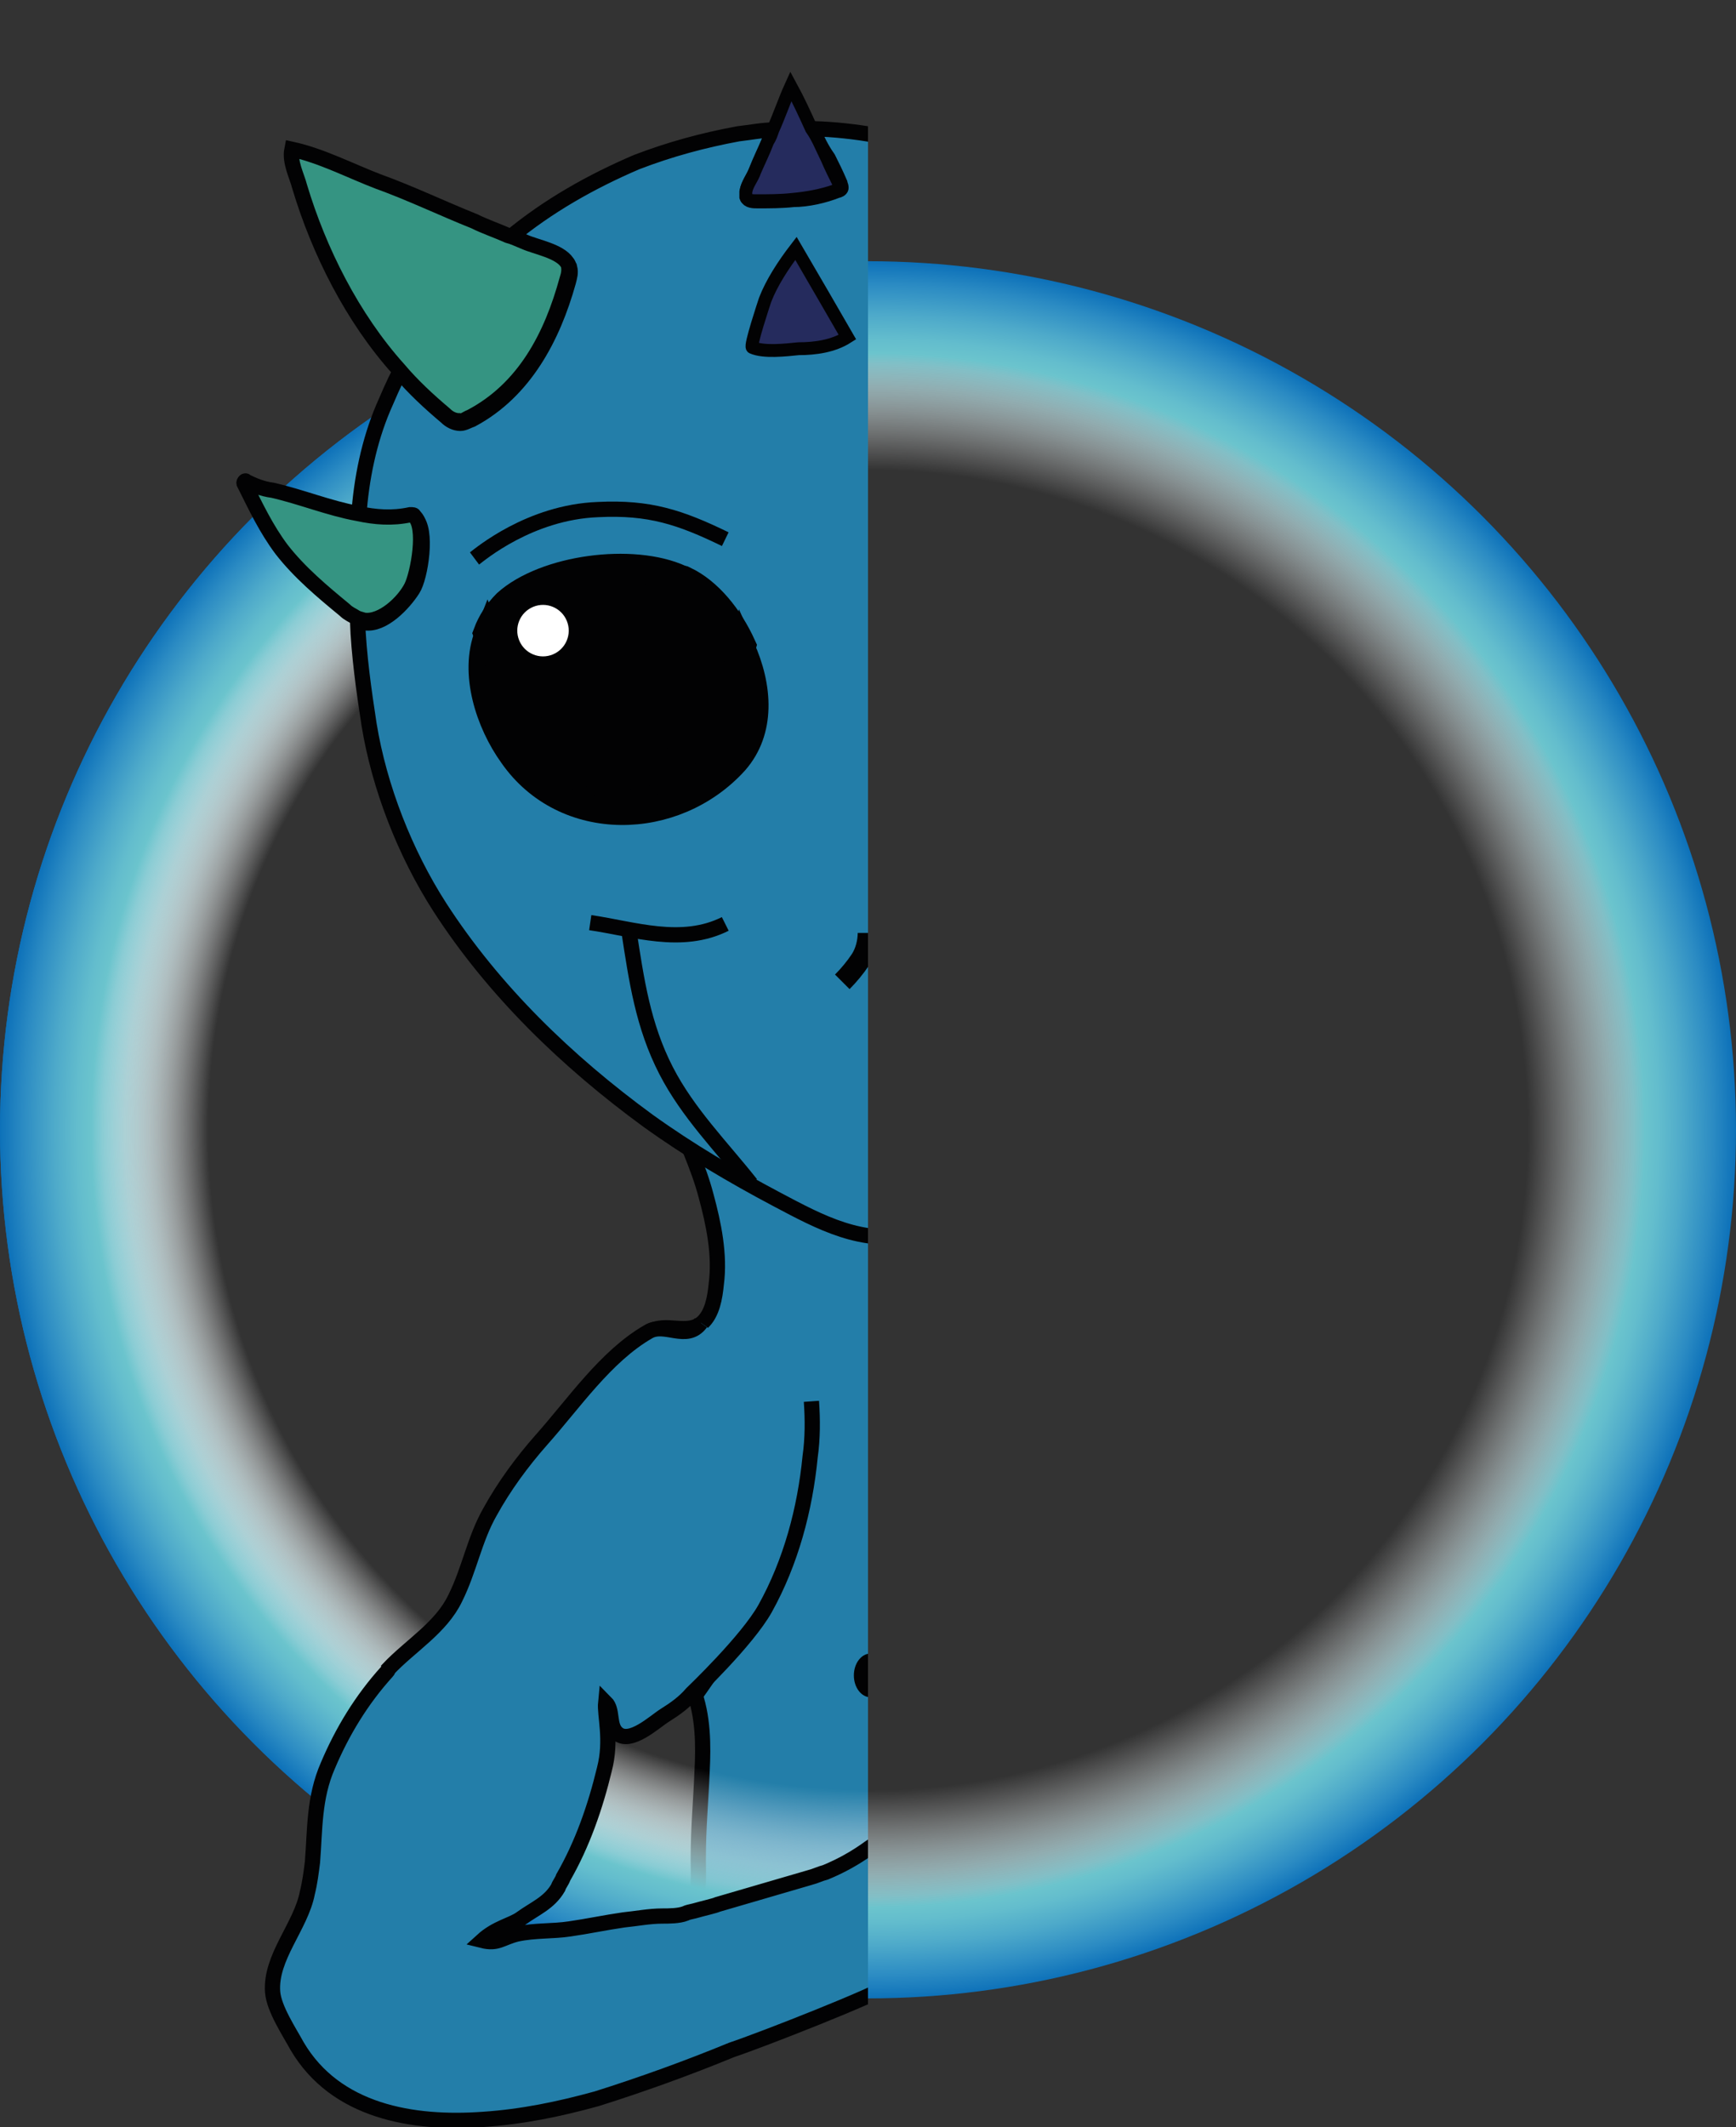
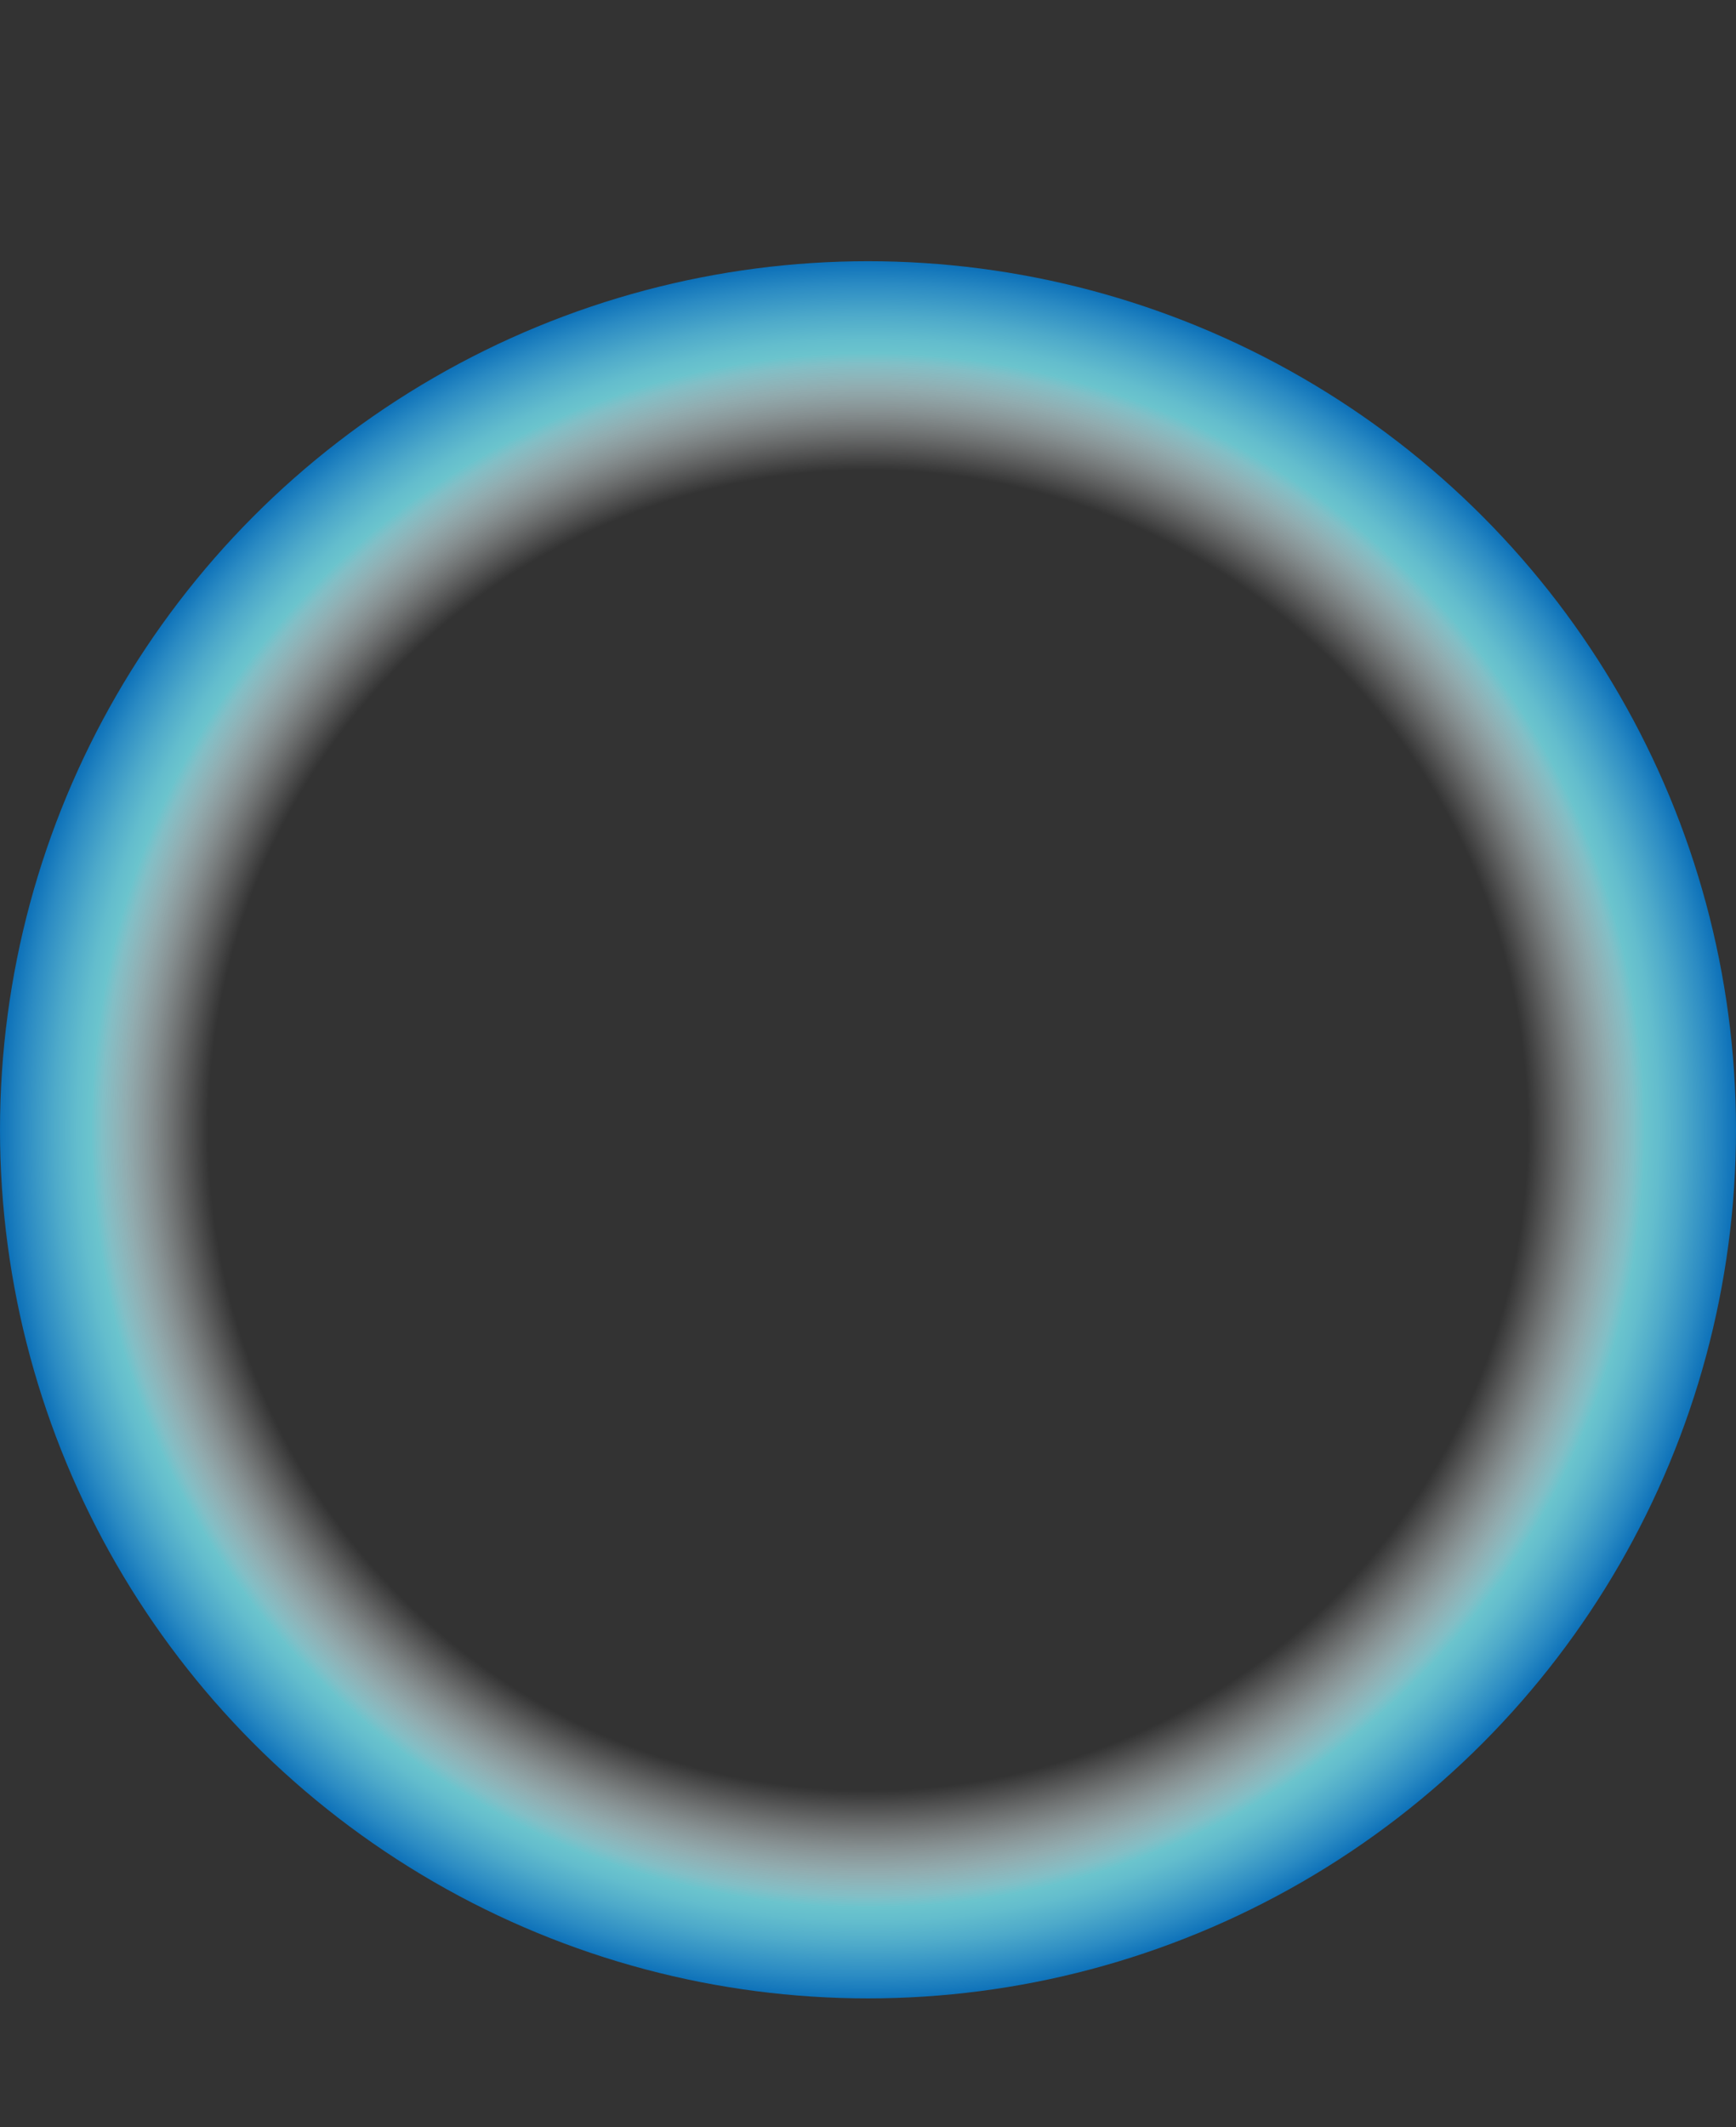
<svg xmlns="http://www.w3.org/2000/svg" xmlns:xlink="http://www.w3.org/1999/xlink" version="1.1" id="Ebene_1" x="0px" y="0px" viewBox="0 0 135 165.3" style="enable-background:new 0 0 135 165.3;" xml:space="preserve">
  <rect x="0" y="0" width="135" height="165.3" fill="#333333" stroke="none" />
  <style type="text/css">
	.st0{fill:url(#SVGID_1_);}
	.st1{clip-path:url(#SVGID_3_);}
	.st2{clip-path:url(#SVGID_5_);}
	.st3{fill:#237EA9;stroke:#020203;stroke-width:1.185;stroke-miterlimit:10;}
	.st4{fill:#237EA9;stroke:#020203;stroke-miterlimit:10;}
	.st5{fill:none;}
	.st6{clip-path:url(#SVGID_3_);fill:#020203;}
	.st7{clip-path:url(#SVGID_3_);fill:url(#SVGID_6_);}
	.st8{clip-path:url(#SVGID_3_);fill:#359482;stroke:#020203;stroke-width:1.185;stroke-miterlimit:10;}
	.st9{clip-path:url(#SVGID_3_);fill:#237EA9;stroke:#020203;stroke-width:1.185;stroke-miterlimit:10;}
	.st10{clip-path:url(#SVGID_3_);fill:#252B5D;stroke:#020203;stroke-miterlimit:10;}
	.st11{clip-path:url(#SVGID_3_);fill:none;stroke:#020203;stroke-width:1.6;stroke-miterlimit:10;}
	.st12{clip-path:url(#SVGID_3_);fill:none;stroke:#020203;stroke-width:1.185;stroke-miterlimit:10;}
	.st13{clip-path:url(#SVGID_3_);fill:#020203;stroke:#020203;stroke-width:2;stroke-miterlimit:10;}
	.st14{clip-path:url(#SVGID_3_);fill:#020203;stroke:#020203;stroke-width:2.2;stroke-miterlimit:10;}
	.st15{clip-path:url(#SVGID_3_);fill:#FFFFFF;}
	.st16{clip-path:url(#SVGID_3_);fill:none;}
	.st17{clip-path:url(#SVGID_3_);fill:#237EA9;stroke:#020203;stroke-width:1.185;stroke-miterlimit:10;}
</style>
  <radialGradient id="SVGID_1_" cx="67.5" cy="263.487" r="67.5" gradientTransform="matrix(1 0 0 1 0 -175.653)" gradientUnits="userSpaceOnUse">
    <stop offset="0.76" style="stop-color:#FFFFFF;stop-opacity:0" />
    <stop offset="0.779" style="stop-color:#FBFDFE;stop-opacity:0.138" />
    <stop offset="0.802" style="stop-color:#EFF8F9;stop-opacity:0.309" />
    <stop offset="0.827" style="stop-color:#DAEEF1;stop-opacity:0.496" />
    <stop offset="0.854" style="stop-color:#BAE0E5;stop-opacity:0.695" />
    <stop offset="0.882" style="stop-color:#8BCED6;stop-opacity:0.902" />
    <stop offset="0.895" style="stop-color:#6BC4CD" />
    <stop offset="0.911" style="stop-color:#63BDCD" />
    <stop offset="0.938" style="stop-color:#4EAACA" />
    <stop offset="0.974" style="stop-color:#2B8BC3" />
    <stop offset="1" style="stop-color:#0D71B9" />
  </radialGradient>
  <circle class="st0" cx="67.5" cy="87.8" r="67.5" />
  <g>
    <defs>
-       <rect id="SVGID_2_" x="-26.2" y="-31" width="93.7" height="239.8" />
-     </defs>
+       </defs>
    <clipPath id="SVGID_3_">
      <use xlink:href="#SVGID_2_" style="overflow:visible;" />
    </clipPath>
    <g class="st1">
      <defs>
        <circle id="SVGID_4_" cx="67.5" cy="87.8" r="67.5" />
      </defs>
      <clipPath id="SVGID_5_">
        <use xlink:href="#SVGID_4_" style="overflow:visible;" />
      </clipPath>
      <g class="st2">
        <path class="st3" d="M104.8,142.5c0.5-3.4,1.2-6.7,0.7-10.1c-0.4-2.5-2.2-5.5-2.2-8c0-4.4-0.1-8.7-2.2-12.7     c-1.3-2.4-3.1-4.8-4.7-7c-2.8-3.8-8.6-5.8-13.5-6.2h-0.3c-0.6,0-1.1-0.1-1.7-0.1c-0.4,0-1.8-4-2-4.5c-0.4-1.2-0.6-2.5-0.8-3.7     c-0.7,0-1.3,0.1-2,0.1c-8,0.1-16.1-1.4-23.7-4.1c0.8,2.2,1.9,4.4,2.5,6.7c0.6,2.2,1.1,4.6,0.8,6.9c-0.1,1-0.3,2.3-1.1,3     c-1.2,1-2.8-0.1-4.1,0.7c-3.3,2-5.8,5.6-8.3,8.4c-1.5,1.7-2.9,3.6-4,5.6c-1.2,2.2-1.6,4.6-2.7,6.7c-1.1,2.3-3.5,3.6-5.2,5.5     c0,0.1-0.1,0.1-0.1,0.2c-1.9,2.1-3.4,4.6-4.6,7.3c-1,2.4-1,4.9-1.2,7.5l-0.3,2.4c-0.6,2.6-2.9,5-2.7,7.7c0.1,1.3,1.3,3.1,1.9,4.2     c3,5.1,9,6.1,14.5,5.7c3-0.2,5.9-0.8,8.8-1.6c4.6-1.3,9-3.2,13.3-4.9c1.6-0.6,3.2-1.8,5-1.9H65c0.8,0,1.5,0.2,2.2,0.5     c3.6,0.7,7.3,1.1,11,1.1c7.4,0,14.5-1.5,21-4.1c2-0.8,3.8-1.7,5.7-2.7C104.7,148.1,104.4,145.4,104.8,142.5L104.8,142.5z      M54.6,137.6c-0.1,2.5-0.3,4.4-0.3,6.9c0,0.9,0.1,2.8-0.3,3.6c0,0.1-0.1,0.2-0.1,0.2c-0.5,0.6-1.6,0.5-2.4,0.5c-1,0-2,0.2-3,0.3     c-1.4,0.2-2.8,0.4-4.2,0.7c-1.4,0.2-2.7,0.5-4.1,0.7c-1.2,0.2-2.5,0.7-3.8,0.4c1.1-1,2.7-1.5,4.1-1.9c1.3-0.4,2.2-1.3,2.9-2.4     c0.1-0.3,0.3-0.5,0.4-0.8c1.4-2.6,2.5-5.5,3.1-8.4c0.6-2.3,0-4.2,0.1-5.2c0.7,0.6,0.3,1.8,0.9,2.4c1,1,2.9-0.8,3.7-1.4     c0.8-0.6,1.6-1.2,2.3-1.9C54.7,133.3,54.7,135.7,54.6,137.6L54.6,137.6z" />
        <path class="st4" d="M77.1,160.9c7.4,0,14.5-1.5,21-4.1c-0.1-1.3-0.1-2.5-0.1-3.8c0-1.7-0.1-3.4-0.2-5.1     c-0.1-1.2-0.3-2.3-0.2-3.5c0.1-1,0.6-1.9,1-2.8c1.2-2.7,0.3-5.8,0.4-8.5c-1-4-1.3-7.8-2.7-11.5c-0.9-2.3-2.3-4.3-3.6-6.4     c-1.5-2.4-4.8-6.9-4.8-6.9" />
        <circle class="st5" cx="67.5" cy="87.8" r="67.5" />
      </g>
    </g>
    <path class="st6" d="M60.9,108.9c0.1,8.8-2,15.1-7.2,22.2c-0.4,0.5,0.5,1,0.9,0.5c5.4-7.4,7.5-13.6,7.3-22.7   C61.9,108.3,60.9,108.3,60.9,108.9z" />
    <ellipse class="st6" cx="67.7" cy="130.2" rx="1.3" ry="1.7" />
    <ellipse class="st6" cx="88.7" cy="126.2" rx="1.3" ry="1.7" />
    <path class="st6" d="M60.7,109.6c0.1,8.8-2,15.1-7.2,22.2c-0.4,0.5,0.5,1,0.9,0.5c5.4-7.4,7.5-13.6,7.3-22.7   C61.7,109,60.7,108.9,60.7,109.6z" />
    <radialGradient id="SVGID_6_" cx="67.5" cy="263.453" r="67.5" gradientTransform="matrix(1 0 0 1 0 -175.653)" gradientUnits="userSpaceOnUse">
      <stop offset="0.76" style="stop-color:#FFFFFF;stop-opacity:0" />
      <stop offset="0.779" style="stop-color:#FBFDFE;stop-opacity:0.138" />
      <stop offset="0.802" style="stop-color:#EFF8F9;stop-opacity:0.309" />
      <stop offset="0.827" style="stop-color:#DAEEF1;stop-opacity:0.496" />
      <stop offset="0.854" style="stop-color:#BAE0E5;stop-opacity:0.695" />
      <stop offset="0.882" style="stop-color:#8BCED6;stop-opacity:0.902" />
      <stop offset="0.895" style="stop-color:#6BC4CD" />
      <stop offset="0.911" style="stop-color:#63BDCD" />
      <stop offset="0.938" style="stop-color:#4EAACA" />
      <stop offset="0.974" style="stop-color:#2B8BC3" />
      <stop offset="1" style="stop-color:#0D71B9" />
    </radialGradient>
    <circle class="st7" cx="67.5" cy="87.8" r="67.5" />
-     <path class="st8" d="M99.5,42.1c0.2-0.1,0.3-0.1,0.4-0.3c1.9-2.1,3.1-5.6,3.8-8.2c0.1-0.4,0.7-6-0.2-5.5c-2.3,1.5-4.3,3.4-6.3,5.3   l-0.7,0.7C94.6,36.3,97.6,42.7,99.5,42.1z" />
    <path class="st9" d="M28.7,56.3c0.8,4.9,2.8,10,5.5,14.2c4.2,6.5,9.9,12,16.2,16.6c3.2,2.3,6.6,4.3,10,6.1s6.7,3.6,10.7,2.7   c2.7-0.7,5.4-2.2,7.4-3.8c8.2-6.4,14.9-15.3,18.4-25.2c2-5.6,2.1-11.2,2.7-16.9c0.3-2.5,0.2-5.2-0.1-7.8c-1.9,0.7-4.9-5.8-2.9-7.9   l0.7-0.7c-0.2-0.5-0.4-1-0.6-1.4c-0.9-2-2.1-3.9-3.5-5.8c-0.4,1.8-5.4-0.7-6.1-1c-0.5-0.2-0.9-0.4-1.3-0.7c-0.5-0.3-1-0.7-1.5-1.1   c-1-1.1-2.8-4.5-2.6-6L82,16c-5.7-3.6-12.2-5.8-18.8-6c0.3,0.8,0.7,1.6,1.2,2.3c0.3,0.6,0.6,1.2,0.9,1.9c0,0.1,0.1,0.2,0.1,0.4   c0,0.1-0.2,0.2-0.3,0.2c-1,0.4-2.3,0.7-3.4,0.7c-0.9,0.1-1.8,0.1-2.8,0.1c-0.3,0-0.7,0-0.8-0.3v-0.4c0.1-0.6,0.5-1.1,0.7-1.6   c0.3-0.8,0.7-1.6,1-2.3c0.1-0.3,0.2-0.6,0.4-0.9c-0.9,0-1.9,0.2-2.8,0.3c-2.7,0.5-5.3,1.2-7.9,2.2c-3.5,1.5-6.9,3.4-9.9,5.9   c0.5,0.2,0.9,0.4,1.3,0.5c0.9,0.4,2.7,0.7,3.3,1.6c0,0.1,0.1,0.2,0.1,0.2c0.1,0.4,0,0.7-0.1,1.1c-1.2,4.3-3.4,8.5-7.5,10.7   c-0.3,0.1-0.6,0.3-0.9,0.3c-0.4,0-0.8-0.2-1.1-0.5c-1.3-1.1-2.5-2.2-3.6-3.5c-0.5,0.9-0.9,1.9-1.3,2.8c-1.1,2.6-1.7,5.5-1.9,8.4   c1.3,0.3,2.7,0.4,4.1,0.1c0.1,0,0.2,0,0.3,0.1c1,0.8,0.4,4.6-0.2,5.5c-0.7,1.1-2.3,2.8-3.7,2.6c-0.2,0-0.4-0.1-0.6-0.2   C27.9,50.9,28.3,53.7,28.7,56.3z" />
    <path class="st8" d="M84.3,23.5c0.5,0.5,0.9,0.8,1.5,1.1c0.5,0.2,0.9,0.5,1.3,0.7c0.8,0.3,5.9,2.8,6.1,1c1.6-8.4,2.7-15.9,1.5-24.4   l-9.2,9.3L81.9,16l-0.3,1.6C81.5,19,83.3,22.4,84.3,23.5z" />
    <path class="st10" d="M58,15.3c0.1,0.3,0.5,0.3,0.8,0.3c0.9,0,1.9,0,2.8-0.1c1.1-0.1,2.3-0.3,3.4-0.7c0.1,0,0.2-0.1,0.3-0.2   c0-0.1,0-0.2-0.1-0.4c-0.3-0.6-0.6-1.2-0.9-1.9c-0.4-0.8-0.7-1.6-1.2-2.3c-0.5-1.1-1-2.2-1.6-3.3C61,7.8,60.6,9,60.1,10.1   c-0.1,0.3-0.2,0.6-0.4,0.9c-0.3,0.8-0.7,1.6-1,2.3c-0.2,0.6-0.6,1-0.7,1.6V15.3z M61.9,19.3c0.3,0.5,4,6.9,4,6.9   c-1.1,0.7-2.5,0.9-3.8,0.9c-1,0.1-2.7,0.3-3.6-0.1c-0.2-0.1,0.9-3.4,1-3.7C60,22,60.9,20.6,61.9,19.3z" />
    <path class="st8" d="M23.3,14.5c1.5,5,4.1,10.2,7.7,14.2c1.1,1.3,2.3,2.4,3.6,3.5c0.3,0.3,0.7,0.5,1.1,0.5c0.3,0.1,0.6-0.2,0.9-0.3   c4.2-2.2,6.3-6.3,7.5-10.7c0.1-0.3,0.2-0.7,0.1-1.1c0-0.1-0.1-0.2-0.1-0.2c-0.6-0.9-2.4-1.2-3.3-1.6c-0.5-0.2-0.9-0.4-1.3-0.5   c-0.9-0.4-1.8-0.7-2.6-1.1c-2.5-1-5-2.2-7.5-3.1c-2.1-0.8-4.4-2-6.7-2.5C22.5,12.6,23.1,13.7,23.3,14.5z M19,37.6   c0.9,1.8,1.7,3.5,2.9,5.1c1.4,1.8,3.2,3.3,4.9,4.7c0.3,0.3,0.6,0.4,0.9,0.6c0.2,0.1,0.3,0.1,0.6,0.2c1.4,0.2,3.1-1.4,3.7-2.6   c0.5-1,1.2-4.7,0.2-5.5c0-0.1-0.1-0.1-0.3-0.1c-1.4,0.3-2.7,0.2-4.1-0.1c-2.2-0.4-4.4-1.3-6.6-1.8c-0.8-0.1-1.5-0.4-2.1-0.7   C19.1,37.3,18.9,37.5,19,37.6z" />
    <path class="st11" d="M71.1,72c0,0.5,0.2,1.1,0.2,1.5c0.1,0.2,0.1,0.4,0.1,0.4c0.3,0.6,2.1,0.9,2.8,1.1 M67.5,72.5   c0,0.7-0.2,1.5-0.6,2.1s-0.9,1.2-1.4,1.7" />
-     <path class="st12" d="M89.1,36.4c-4.8-2.6-7.7-2.7-12.8-1c-2.5,0.8-4.2,1.7-7.9,4 M56.4,41.9c-3.5-1.7-5.9-2.5-9.9-2.3   c-5.3,0.2-9.2,3.5-9.6,3.8" />
+     <path class="st12" d="M89.1,36.4c-2.5,0.8-4.2,1.7-7.9,4 M56.4,41.9c-3.5-1.7-5.9-2.5-9.9-2.3   c-5.3,0.2-9.2,3.5-9.6,3.8" />
    <path class="st13" d="M39.8,58.7c4.1,5.9,12.7,5.7,17.4,0.5c2.1-2.4,1.9-5.8,0.5-8.9c-0.6,2.2-0.8,4.5-2.3,6.4   c-2.3,2.6-6,4.5-9.6,3.4c-4.6-1.5-6.3-6.7-7.9-10.8C36.7,52.3,38,56.2,39.8,58.7z" />
    <path class="st14" d="M37.9,49.2c1.6,4.1,3.2,9.3,7.9,10.8c3.5,1.1,7.3-0.7,9.6-3.4c1.6-1.8,1.7-4.2,2.3-6.4   c-1-2.2-2.6-4.2-4.5-5.1c-0.1,0-0.2-0.1-0.3-0.1c-3.7-1.7-10.5-0.8-13.5,1.9C38.7,47.6,38.2,48.4,37.9,49.2z" />
    <path class="st12" d="M56.4,71.8c-3.4,1.7-7.1,0.4-10.5-0.1 M58.4,92c-2.3-2.9-4.9-5.5-6.6-8.8c-1.8-3.5-2.3-7-2.9-10.9" />
    <path class="st13" d="M69.6,52.1c0.1,0.2,0.1,0.4,0.2,0.6c1.4,1,3,2.1,4.7,2.7c2.9,1,6.5,0.4,8.9-1.6c1.4-1.1,2.6-2.8,3.5-4.4   c1-1.7,1.3-3.6,1.8-5.5c-0.6-2-1.7-3.3-3.4-4.2c-0.6-0.3-1.3-0.5-2.2-0.5c-4-0.1-9.3,1.4-12.1,4.8C69.3,46,69.1,49.8,69.6,52.1z" />
    <ellipse transform="matrix(0.925 -0.381 0.381 0.925 -11.649 31.507)" class="st15" cx="73.8" cy="45.2" rx="2" ry="2" />
    <path class="st13" d="M69.2,51.4c0.3,0.3,0.4,1.4,0.6,1.9c0.3,0.7,0.7,1.4,1.1,2c0.9,1.2,1.9,2.3,3.2,2.9c1.7,0.8,3.8,0.9,5.7,0.5   c2.9-0.5,5.8-1.9,7.4-4.4c2.1-3.3,2.2-7.7,0.9-11.4c0.3,0.9-0.4,2.9-0.7,3.8c-1,3.5-3.1,8-7,9c-2.1,0.5-4.5,0.6-6.5-0.4   C72.1,54.5,70.6,53,69.2,51.4z" />
    <ellipse transform="matrix(0.925 -0.381 0.381 0.925 -15.477 19.762)" class="st15" cx="42.2" cy="49" rx="2" ry="2" />
    <circle class="st16" cx="67.5" cy="87.8" r="67.5" />
    <g class="st1">
      <circle class="st5" cx="67.5" cy="87.8" r="67.5" />
    </g>
    <g class="st1">
      <circle class="st5" cx="67.5" cy="87.8" r="67.5" />
    </g>
    <path class="st17" d="M63.1,108.9c0.1,1.4,0.1,2.9-0.1,4.3c-0.4,4.1-1.5,8.2-3.5,11.8c-1.4,2.5-5.6,6.5-5.7,6.6   c-0.6,0.7-1.3,1.2-2.1,1.7s-2.7,2.3-3.7,1.4c-0.7-0.6-0.3-1.8-0.9-2.4c-0.1,1,0.5,2.9-0.1,5.2c-0.7,2.9-1.7,5.8-3.2,8.4   c-0.1,0.3-0.3,0.5-0.4,0.8c-0.7,1.2-1.8,1.6-2.9,2.4c-0.7,0.5-1.9,0.7-3,1.7c1.2,0.3,1.5-0.2,2.7-0.5c1.4-0.3,2.8-0.2,4.1-0.4   c1.4-0.2,2.8-0.5,4.2-0.7c1-0.1,2-0.3,3-0.3c0.5,0,1.3,0,1.8-0.2c0.2-0.1,0.3-0.1,0.7-0.2c0.7-0.2,1.6-0.4,1.8-0.5l7.2-2.1   c0.4-0.1,0.8-0.3,1.2-0.4c1.2-0.5,2.3-1.1,3.4-1.9c1.2-0.8,2.4-1.6,3-2.9c0.7-1.4,1.5-2.8,2.2-4.2c1-1.9,1.8-4.1,2.1-6.3   c0.1-1.1-0.4-2.6,0.3-3.6c0.5-0.7,1.6-0.9,2.3-0.5c1.1,0.7,1.5,3.2,1.6,4.5c0.1,1.6,0.1,3.4,0.4,5c1-0.2,2.3-1.4,3.3-2   c0.3-0.2,1.8-0.8,2.3-0.7c0.4,0.1,0.7,0.6,0.7,0.8c-0.1,0.6-1.2,1.7-0.7,2.2c0.6,0.6,2.1-0.1,2.5,0.6c0.3,0.5-0.4,1.4-0.6,1.9   s-0.4,0.8-0.1,1.4c0.3,0.5,0.9-0.4,1.3-0.5c0.5-0.1,0.8,0.5,1,1c0.3,0.7,0.3,1.4,0.3,2.1c0,2-0.8,2.6-2.4,4c-1.3,1.1-2.8,2-4.3,2.8   c-2.1,1-4.3,1.7-6.6,1.9c-0.8,0.1-1.7,0.2-2.5,0.1c-1.2-0.1-2-0.4-2.9,0.7c-0.6,0.8-0.9,1.7-1.7,2.4c-0.9,0.7-9.8,4.2-12.2,5   c-3.4,1.4-7,2.7-10.5,3.8c-2.9,0.8-5.8,1.4-8.8,1.6c-5.5,0.4-11.5-0.6-14.5-5.7c-0.6-1.1-1.8-2.9-1.9-4.2c-0.2-2.7,2.2-5.1,2.7-7.7   c0.2-0.8,0.3-1.6,0.4-2.4c0.2-2.5,0.1-5,1.2-7.5c1.1-2.6,2.6-5.1,4.6-7.3c0,0,0.1-0.1,0.1-0.2c1.7-1.8,4.1-3.2,5.2-5.5   c1.1-2.2,1.5-4.6,2.7-6.7c1.1-2,2.5-3.9,4-5.6c2.5-2.8,5-6.5,8.3-8.4c1.3-0.8,3,0.8,4.1-0.7" />
  </g>
</svg>